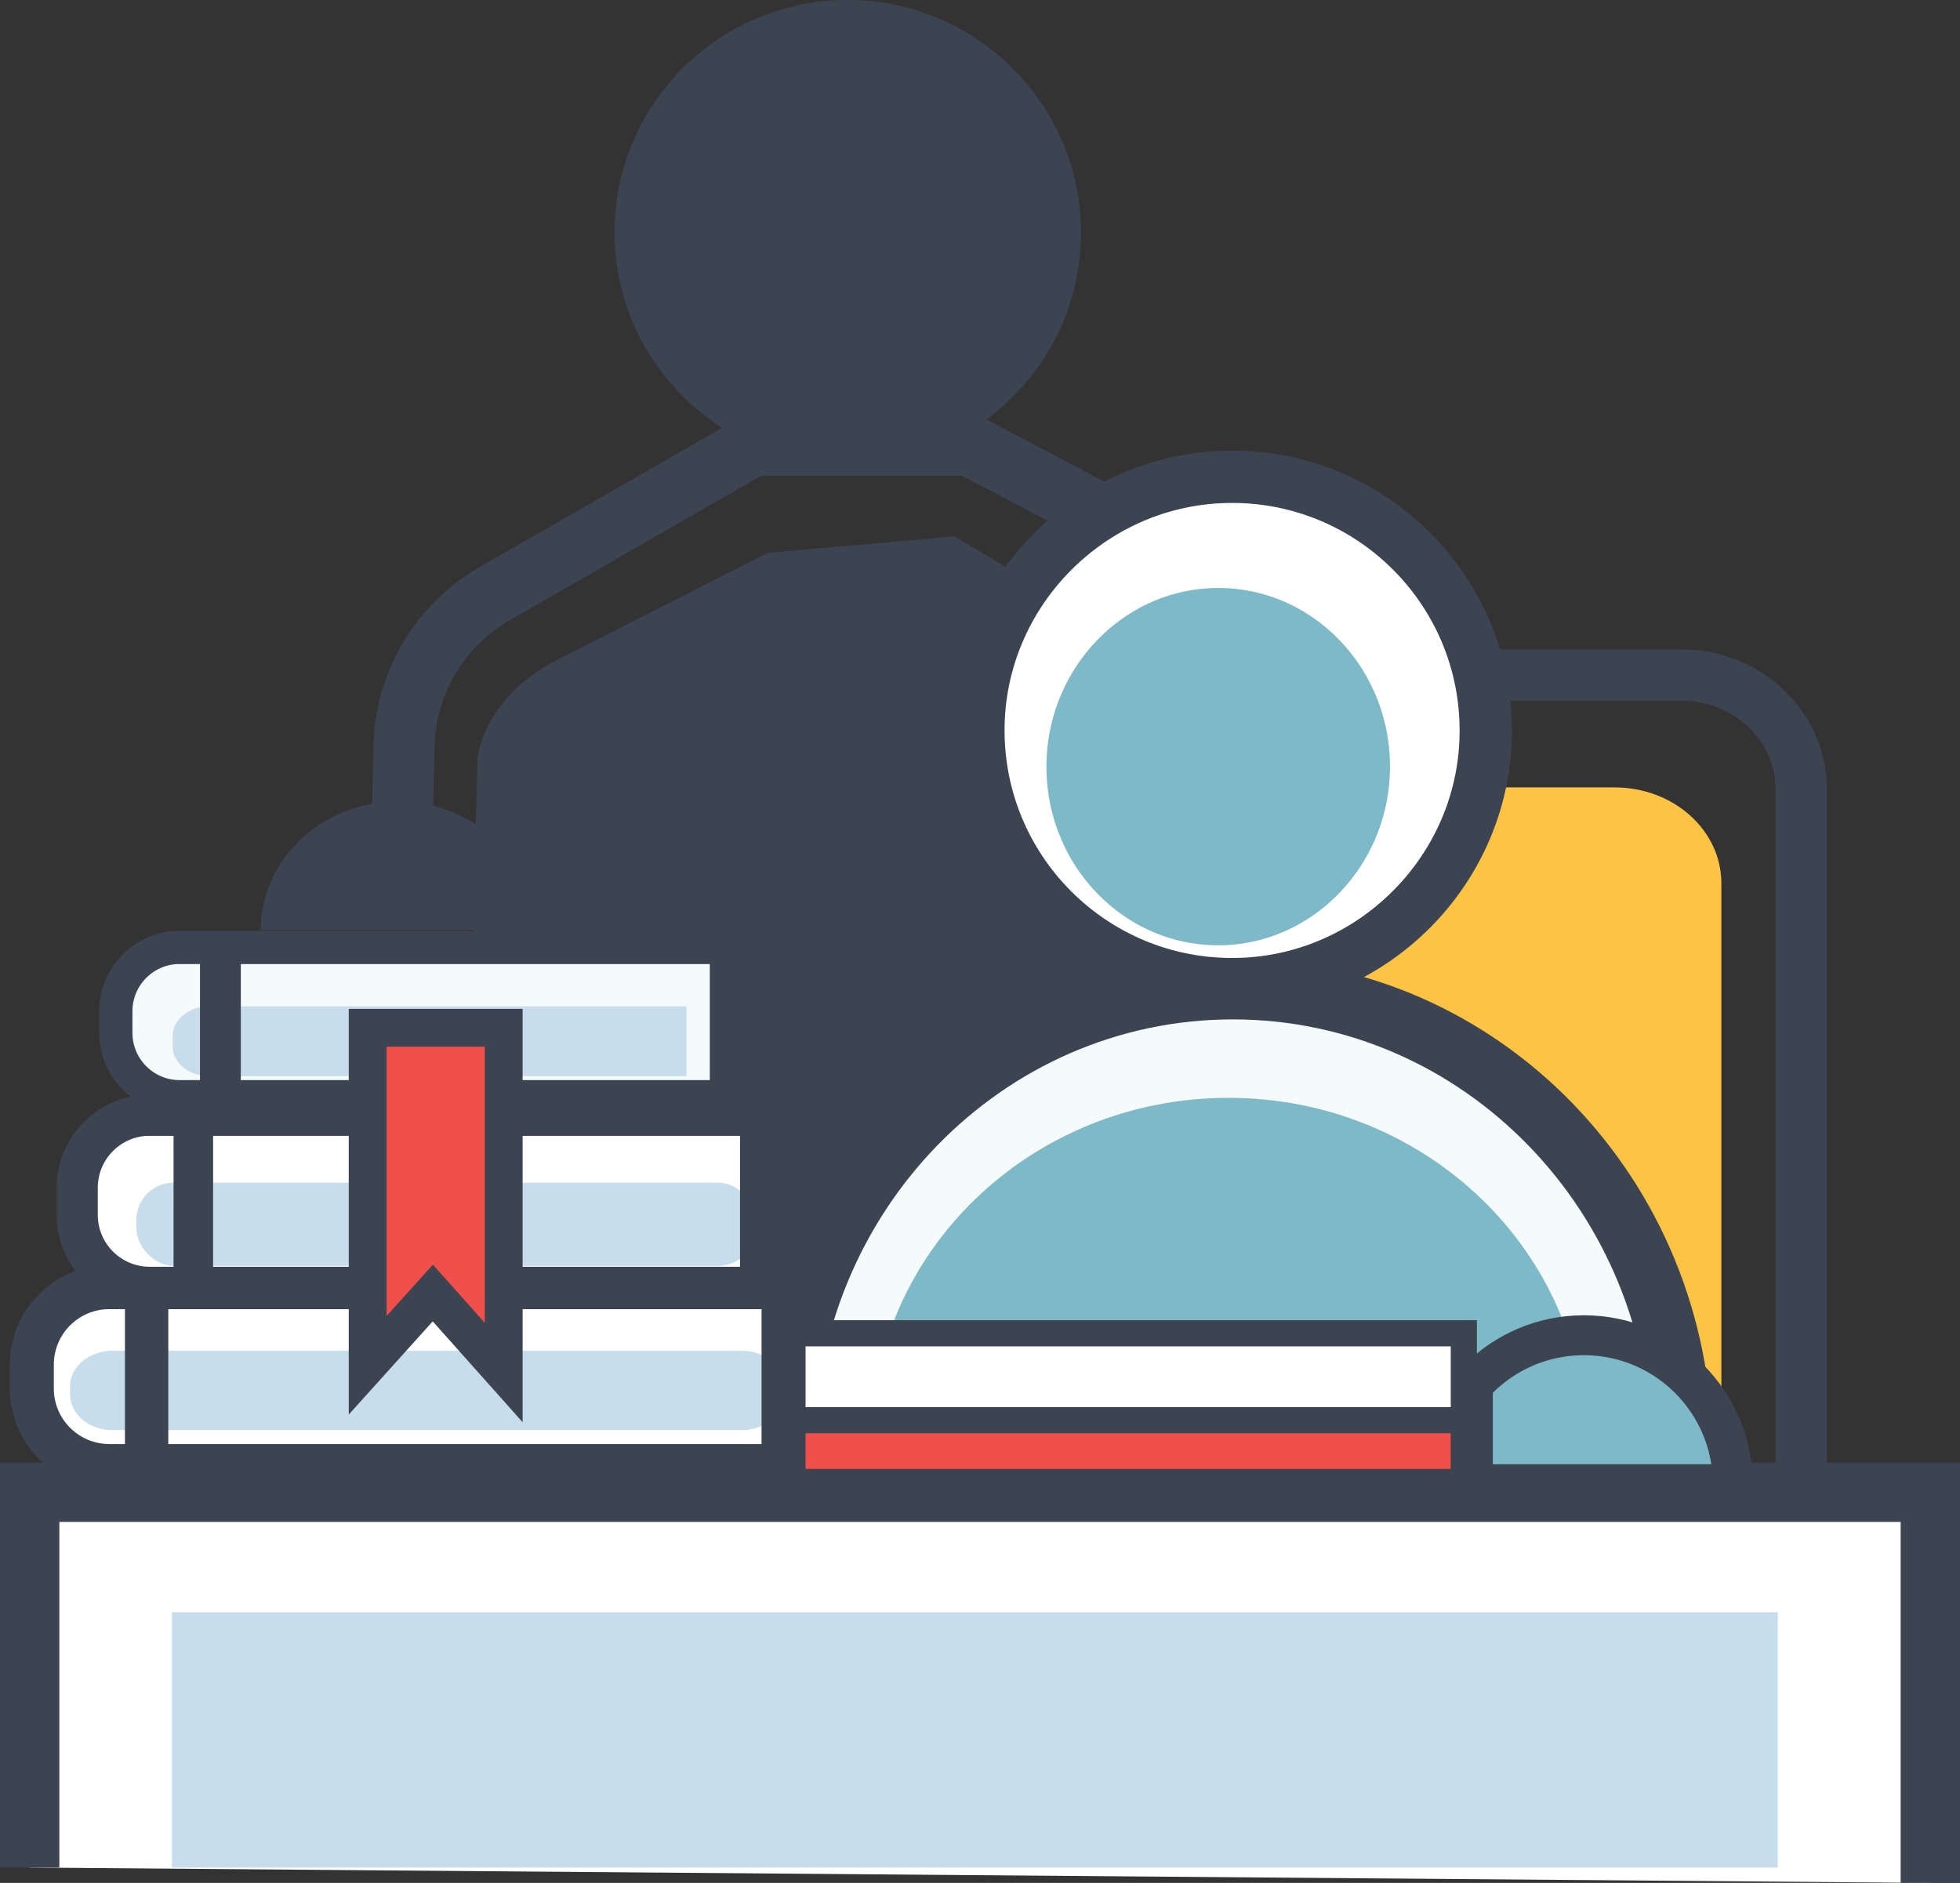
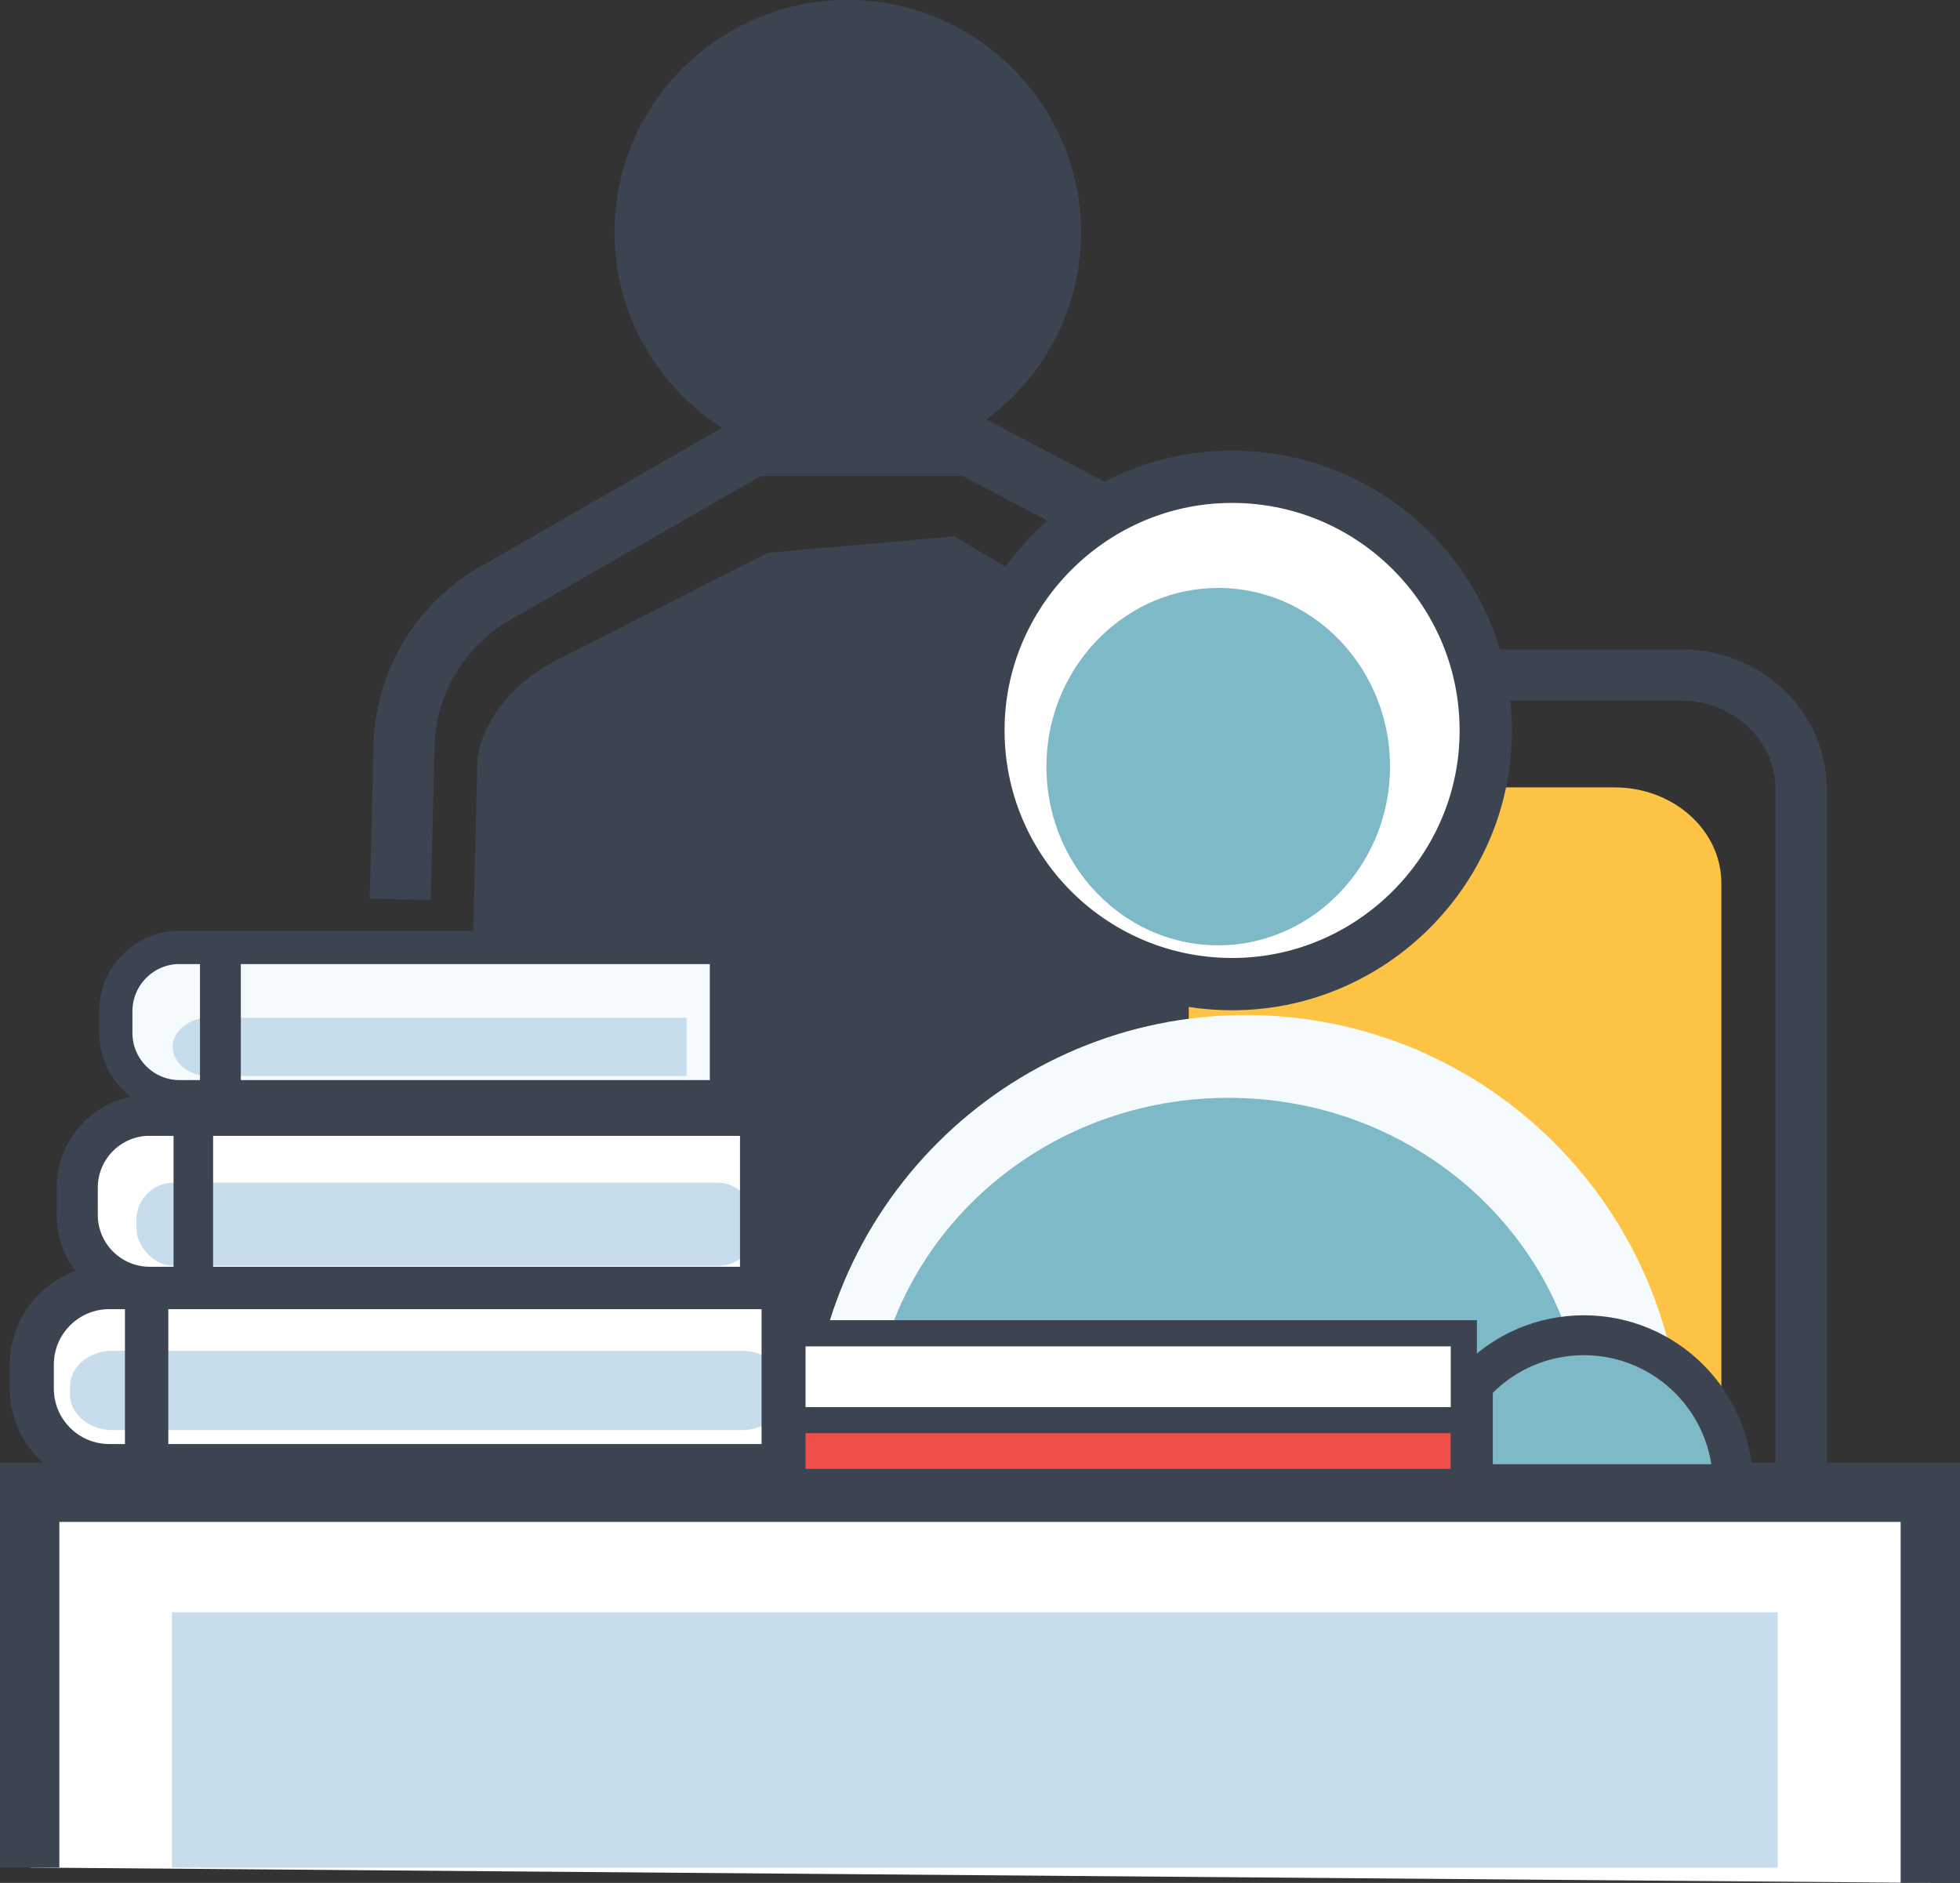
<svg xmlns="http://www.w3.org/2000/svg" id="_レイヤー_2" viewBox="0 0 210.67 202.4">
  <rect x="0" y="0" width="210.67" height="202.4" fill="#333333" stroke="none" />
  <defs>
    <style>.cls-1{fill:#c7ddeb;}.cls-1,.cls-2,.cls-3,.cls-4,.cls-5,.cls-6{stroke-width:0px;}.cls-7{stroke-width:4.29px;}.cls-7,.cls-8,.cls-9,.cls-10,.cls-11,.cls-12,.cls-13,.cls-14,.cls-15,.cls-16,.cls-17,.cls-18,.cls-19,.cls-20,.cls-21{stroke:#3d4451;stroke-miterlimit:10;}.cls-7,.cls-4{fill:#7eb9c7;}.cls-8{stroke-width:4.42px;}.cls-8,.cls-9,.cls-10,.cls-12,.cls-13,.cls-17,.cls-19,.cls-21{fill:none;}.cls-9{stroke-width:4.39px;}.cls-10{stroke-linecap:round;stroke-width:2.05px;}.cls-11{stroke-width:5.62px;}.cls-11,.cls-2,.cls-15,.cls-18{fill:#fff;}.cls-12{stroke-width:4.73px;}.cls-13{stroke-width:4.25px;}.cls-3,.cls-20{fill:#f5fafc;}.cls-14{stroke-width:4.53px;}.cls-14,.cls-16{fill:#f04f4c;}.cls-15{stroke-width:6.38px;}.cls-16{stroke-width:4.07px;}.cls-17{stroke-width:4.66px;}.cls-5{fill:#fdc345;}.cls-18{stroke-width:2.81px;}.cls-19{stroke-width:6.56px;}.cls-6{fill:#3d4451;}.cls-20{stroke-width:3.57px;}.cls-21{stroke-width:5.51px;}</style>
  </defs>
  <g id="_レイヤー_1-2">
    <path class="cls-19" d="m43.02,96.67l.42-16.99c.33-6.55,3.94-12.48,9.6-15.79l27.88-16.02h23.32l27.34,14.39" />
    <path class="cls-6" d="m49.84,143.32l1.48-61.92c.78-4.29,3.91-8.11,8.58-10.46l22.6-11.51,20.09-1.77,26.78,15.98c3.72,2.54,6.03,6.1,6.46,9.93l6.21,59.75" />
-     <path class="cls-6" d="m89.97,50.13c11.17.58,20.36-8.77,19.8-20.17-.47-9.76-8.24-17.7-17.81-18.2-11.18-.59-20.37,8.77-19.81,20.18.48,9.76,8.25,17.7,17.82,18.2Z" />
    <path class="cls-6" d="m89.81,49.94c14.87.76,27.08-11.4,26.35-26.23C115.52,11.01,105.19.69,92.45.03c-14.87-.77-27.11,11.41-26.36,26.24.64,12.69,10.98,23.01,23.71,23.67Z" />
    <path class="cls-5" d="m185.02,157.83v-62.89c0-5.69-5.14-10.3-11.48-10.3h-38.36c-6.34,0-11.48,4.61-11.48,10.3v62.89" />
    <path class="cls-21" d="m193.6,159.81v-74.96c0-6.78-5.75-12.28-12.84-12.28h-42.9c-7.09,0-12.84,5.5-12.84,12.28v74.96" />
    <path class="cls-11" d="m133.87,105.75c-16.17.83-29.47-12.44-28.67-28.62.69-13.85,11.93-25.12,25.78-25.84,16.18-.84,29.49,12.45,28.68,28.63-.69,13.85-11.94,25.12-25.8,25.83Z" />
    <path class="cls-4" d="m131.91,101.59c-10.95.58-19.96-8.77-19.41-20.16.46-9.76,8.08-17.7,17.46-18.2,10.96-.59,19.97,8.77,19.42,20.17-.47,9.76-8.09,17.69-17.47,18.19Z" />
    <polyline class="cls-15" points="207.48 202.4 207.48 160.41 3.19 160.41 3.19 200.75" />
    <path class="cls-3" d="m87.06,155.97c0-25.88,20.98-46.86,46.86-46.86s46.86,20.98,46.86,46.86" />
    <path class="cls-4" d="m93.62,155.03c0-20.44,17.2-37.02,38.42-37.02s38.42,16.57,38.42,37.02" />
-     <path class="cls-19" d="m84.25,155.97c0-27.43,21.61-49.67,48.26-49.67s48.26,22.24,48.26,49.67" />
    <rect class="cls-14" x="83.08" y="149.41" width="75.11" height="10.75" transform="translate(241.27 309.57) rotate(180)" />
    <rect class="cls-1" x="18.48" y="173.31" width="172.6" height="27.44" transform="translate(209.56 374.06) rotate(180)" />
    <path class="cls-7" d="m154.23,159.54c0-8.84,7.17-16.01,16.01-16.01s16.01,7.17,16.01,16.01h-32.01Z" />
    <rect class="cls-14" x="83.08" y="149.41" width="75.11" height="10.75" transform="translate(241.27 309.57) rotate(180)" />
    <rect class="cls-18" x="83.08" y="143.32" width="74.27" height="9.34" transform="translate(240.42 295.98) rotate(180)" />
    <line class="cls-10" x1="35.05" y1="109.96" x2="63.75" y2="109.96" />
    <path class="cls-2" d="m9.86,138.36h76.45v19.23H9.86c-4.72,0-8.54-3.83-8.54-8.54v-2.14c0-4.72,3.83-8.54,8.54-8.54Z" />
    <path class="cls-20" d="m19.31,101.85h58.77v16.04H19.31c-3.78,0-6.86-3.07-6.86-6.86v-2.33c0-3.78,3.07-6.86,6.86-6.86Z" />
-     <path class="cls-1" d="m73.79,115.68H22.49c-2.17,0-3.93-1.41-3.93-3.14v-1.22c0-1.73,1.76-3.14,3.93-3.14h51.3" />
+     <path class="cls-1" d="m73.79,115.68H22.49c-2.17,0-3.93-1.41-3.93-3.14c0-1.73,1.76-3.14,3.93-3.14h51.3" />
    <path class="cls-1" d="m84.3,149.06v.8c0,2.14-2.03,3.87-4.55,3.87H12.07c-2.51,0-4.55-1.73-4.55-3.87v-.8c0-2.13,2.04-3.86,4.55-3.86h67.68c2.51,0,4.55,1.73,4.55,3.86Z" />
    <path class="cls-12" d="m11.75,138.36h72.47v19.23H11.75c-4.6,0-8.33-3.73-8.33-8.33v-2.57c0-4.6,3.73-8.33,8.33-8.33Z" />
    <line class="cls-9" x1="23.69" y1="102.28" x2="23.69" y2="117.95" />
    <line class="cls-17" x1="15.76" y1="138.56" x2="15.76" y2="156.18" />
    <path class="cls-2" d="m16.09,119.89h65.66v18.49H16.09c-4.3,0-7.79-3.49-7.79-7.79v-2.92c0-4.3,3.49-7.79,7.79-7.79Z" />
    <rect class="cls-1" x="14.66" y="127.13" width="66.55" height="8.94" rx="4" ry="4" />
    <path class="cls-8" d="m16.09,119.89h65.66v18.49H16.09c-4.3,0-7.79-3.49-7.79-7.79v-2.92c0-4.3,3.49-7.79,7.79-7.79Z" />
    <line class="cls-13" x1="20.78" y1="120.09" x2="20.78" y2="137.03" />
-     <polygon class="cls-16" points="39.52 110.48 39.52 146.76 46.52 138.99 54.14 147.54 54.14 110.48 39.52 110.48" />
-     <path class="cls-6" d="m28.02,99.98c0-7.63,6.61-13.82,14.76-13.82s14.76,6.19,14.76,13.82" />
  </g>
</svg>